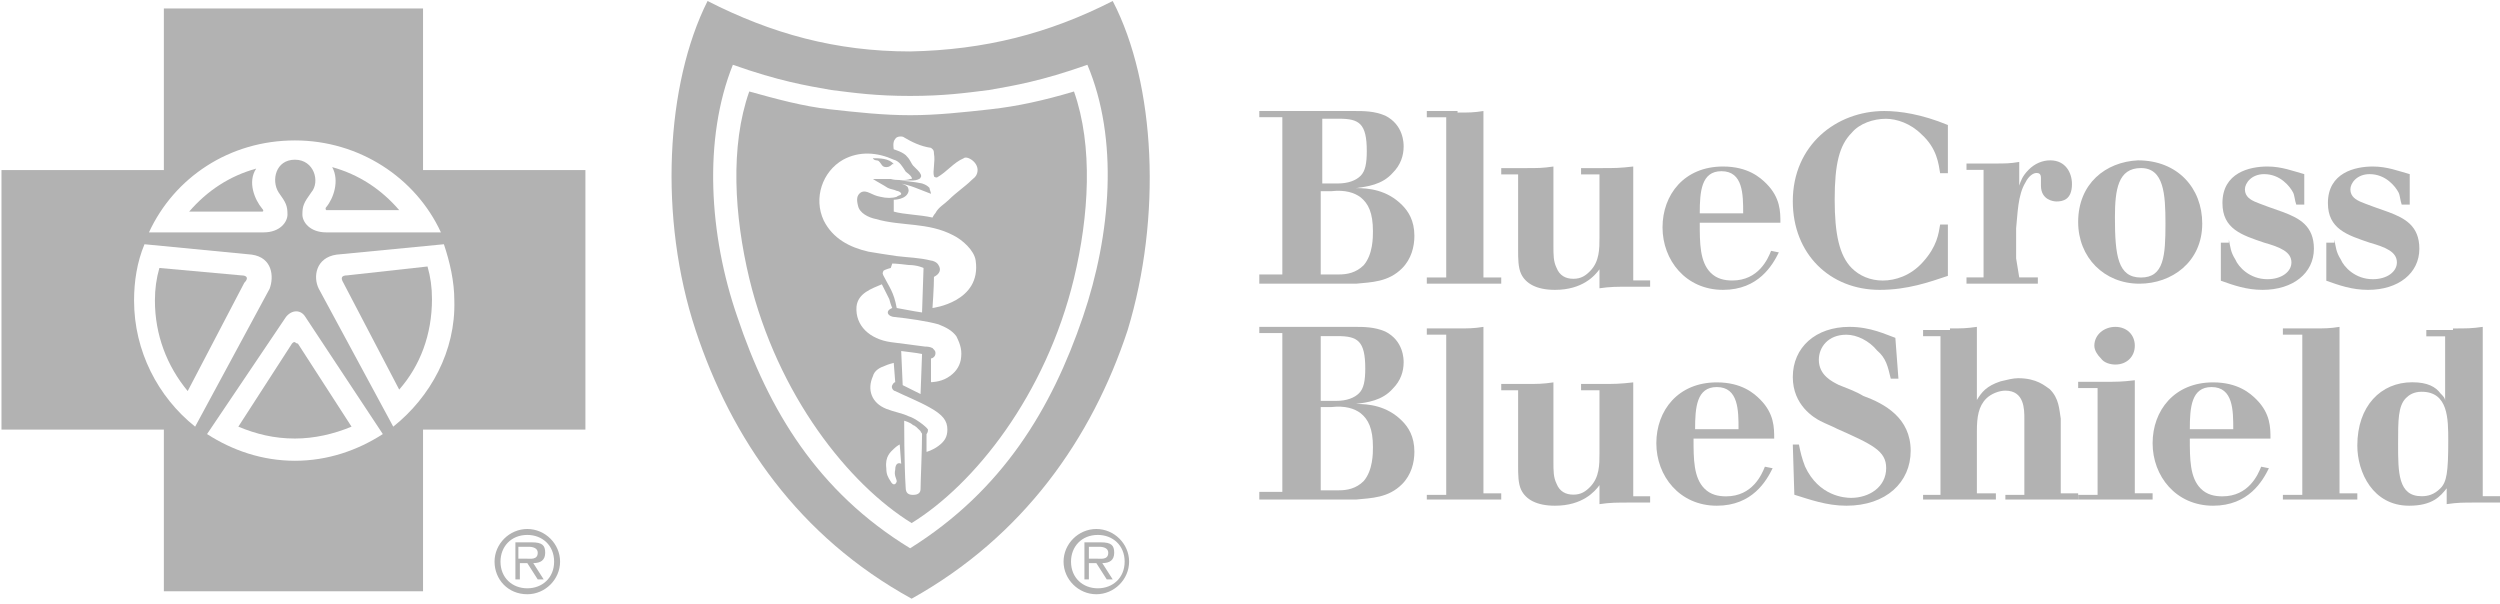
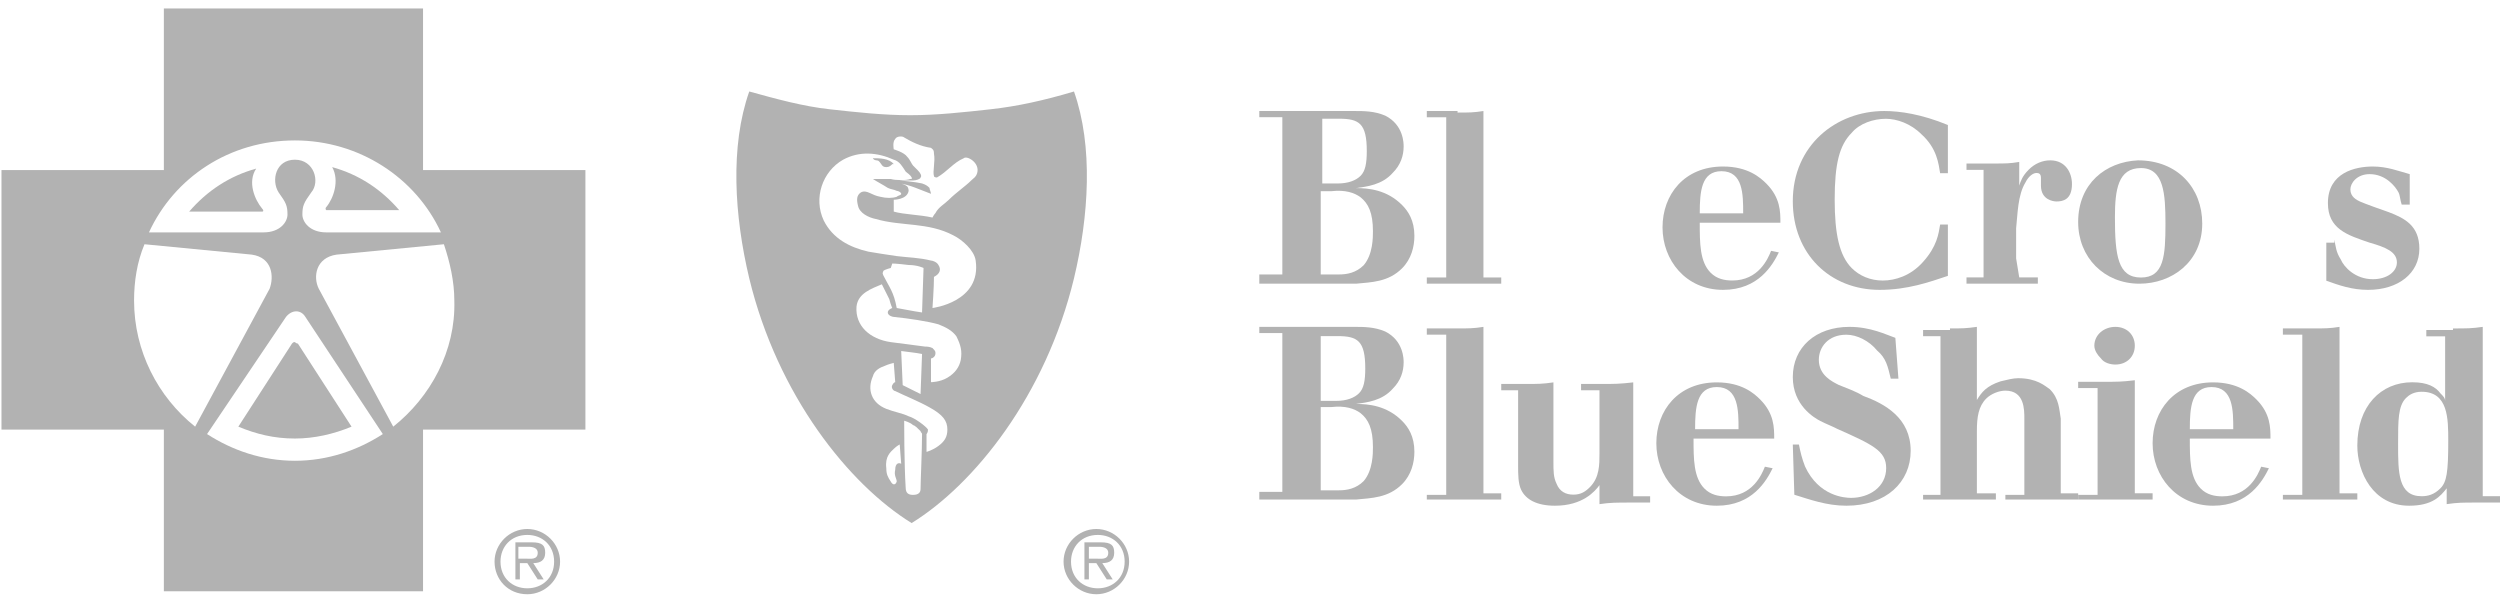
<svg xmlns="http://www.w3.org/2000/svg" width="182px" height="44px" viewBox="0 0 182 44" version="1.1">
  <title>Artboard</title>
  <desc>Created with Sketch.</desc>
  <defs />
  <g id="Final-Desktop-2" stroke="none" stroke-width="1" fill="none" fill-rule="evenodd">
    <g id="Artboard" fill-rule="nonzero" fill="#B2B2B2">
      <g id="blue_cross-copy">
        <path d="M91.677,8.082 L98.608,8.082 C99.279,8.082 100.061,8.082 100.844,8.418 C102.185,9.092 102.185,10.439 102.185,10.663 C102.185,11.337 101.962,12.01 101.403,12.571 C100.62,13.469 99.502,13.582 98.72,13.694 C99.614,13.694 100.956,13.806 102.073,14.929 C102.521,15.378 102.968,16.051 102.968,17.173 C102.968,17.959 102.744,18.857 102.073,19.531 C101.067,20.541 99.838,20.541 98.72,20.653 L91.677,20.653 L91.677,19.98 L93.354,19.98 L93.354,18.296 L93.354,9.99 L93.354,8.531 L91.677,8.531 L91.677,8.082 Z M96.261,8.531 L96.261,9.765 L96.261,13.357 L97.378,13.357 C98.161,13.357 98.72,13.133 99.055,12.796 C99.391,12.459 99.502,11.898 99.502,11 C99.502,8.98 98.943,8.643 97.49,8.643 L96.261,8.643 L96.261,8.531 Z M96.149,13.918 L96.149,18.633 L96.149,19.98 L97.49,19.98 C98.049,19.98 98.72,19.867 99.279,19.306 C99.95,18.52 99.95,17.286 99.95,16.837 C99.95,15.49 99.614,14.816 99.055,14.367 C98.608,14.031 97.937,13.806 96.931,13.918 L96.149,13.918 Z" id="Shape" />
        <path d="M106.109,8.195 C106.934,8.195 107.288,8.195 107.994,8.082 L107.994,10.007 L107.994,18.728 L107.994,20.2 L109.29,20.2 L109.29,20.653 L103.871,20.653 L103.871,20.2 L105.285,20.2 L105.285,18.728 L105.285,10.007 L105.285,8.535 L103.871,8.535 L103.871,8.082 L106.109,8.082 L106.109,8.195 Z" id="Shape" />
-         <path d="M111.078,12.238 C111.972,12.238 112.307,12.238 113.089,12.122 L113.089,13.849 L113.089,17.879 C113.089,18.569 113.089,19.03 113.313,19.49 C113.536,20.066 113.983,20.296 114.542,20.296 C115.101,20.296 115.436,20.066 115.771,19.721 C116.442,19.03 116.442,18.109 116.442,17.303 L116.442,14.08 L116.442,12.698 L115.101,12.698 L115.101,12.238 L116.553,12.238 C117.559,12.238 117.894,12.238 118.9,12.122 L118.9,13.849 L118.9,18.8 L118.9,20.411 L120.129,20.411 L120.129,20.872 L118.788,20.872 C117.671,20.872 117.224,20.872 116.442,20.987 L116.442,19.605 C116.106,20.066 115.213,21.102 113.201,21.102 C111.86,21.102 111.078,20.642 110.743,19.951 C110.519,19.49 110.519,18.8 110.519,18.224 L110.519,13.964 L110.519,12.698 L109.29,12.698 L109.29,12.238 L111.078,12.238 L111.078,12.238 Z" id="Shape" />
        <path d="M129.5,18.374 C129.048,19.283 128.032,21.102 125.435,21.102 C122.726,21.102 121.032,18.942 121.032,16.555 C121.032,14.168 122.613,12.122 125.435,12.122 C127.242,12.122 128.145,12.918 128.597,13.373 C129.613,14.396 129.613,15.419 129.613,16.214 L123.742,16.214 C123.742,17.692 123.742,19.056 124.532,19.852 C124.984,20.306 125.548,20.42 126.113,20.42 C128.032,20.42 128.71,18.829 128.935,18.26 L129.5,18.374 Z M126.903,15.532 C126.903,14.168 126.903,12.463 125.323,12.463 C123.855,12.463 123.742,13.941 123.742,15.532 L126.903,15.532 Z" id="Shape" />
        <path d="M141.806,20.083 C140.452,20.536 138.871,21.102 136.839,21.102 C133.226,21.102 130.516,18.498 130.516,14.648 C130.516,10.572 133.677,8.082 137.177,8.082 C138.306,8.082 139.887,8.308 141.806,9.101 L141.806,12.61 L141.242,12.61 C141.129,11.931 141.016,10.799 139.887,9.78 C139.097,8.987 138.081,8.648 137.29,8.648 C136.387,8.648 135.371,8.987 134.806,9.667 C133.903,10.572 133.565,11.931 133.565,14.535 C133.565,17.026 133.903,18.611 134.806,19.517 C135.371,20.083 136.161,20.423 137.065,20.423 C137.968,20.423 139.097,20.083 140,19.064 C141.016,17.932 141.129,17.026 141.242,16.347 L141.806,16.347 L141.806,20.083 L141.806,20.083 Z" id="Shape" />
        <path d="M147,20.193 L148.355,20.193 L148.355,20.653 L143.161,20.653 L143.161,20.193 L144.403,20.193 L144.403,18.696 L144.403,13.976 L144.403,12.364 L143.161,12.364 L143.161,11.904 L145.194,11.904 C145.984,11.904 146.323,11.904 147,11.789 L147,13.17 L147,13.515 C147.113,13.17 147.226,12.825 147.677,12.364 C148.129,11.904 148.694,11.673 149.258,11.673 C150.387,11.673 150.839,12.594 150.839,13.4 C150.839,14.552 150.161,14.667 149.71,14.667 C149.484,14.667 148.581,14.552 148.581,13.515 C148.581,13.4 148.581,12.94 148.581,12.94 C148.581,12.594 148.355,12.594 148.242,12.594 C148.016,12.594 147.677,12.825 147.452,13.285 C146.887,14.206 146.887,15.588 146.774,16.624 L146.774,18.811 L147,20.193 Z" id="Shape" />
        <path d="M160.323,16.276 C160.323,19.082 158.092,20.653 155.751,20.653 C153.186,20.653 151.29,18.745 151.29,16.163 C151.29,13.357 153.297,11.786 155.639,11.673 C158.538,11.673 160.323,13.694 160.323,16.276 M153.967,15.827 C153.967,18.633 154.19,20.204 155.862,20.204 C157.535,20.204 157.646,18.633 157.646,16.276 C157.646,14.143 157.535,12.235 155.862,12.235 C154.19,12.235 153.967,13.806 153.967,15.827" id="Shape" />
-         <path d="M162.261,17.444 C162.378,17.998 162.378,18.331 162.729,18.885 C162.962,19.439 163.78,20.326 165.065,20.326 C166.116,20.326 166.816,19.772 166.816,19.107 C166.816,18.331 165.999,17.998 164.831,17.665 C163.196,17.111 161.794,16.668 161.794,14.783 C161.794,12.566 163.78,12.122 165.065,12.122 C166.116,12.122 166.933,12.455 167.751,12.677 L167.751,14.894 L167.167,14.894 C167.05,14.561 167.05,14.229 166.933,14.007 C166.7,13.564 165.999,12.677 164.831,12.677 C163.897,12.677 163.429,13.342 163.429,13.785 C163.429,14.34 163.897,14.561 164.13,14.672 C164.364,14.783 165.882,15.337 166.232,15.448 C167.4,15.892 168.452,16.446 168.452,18.109 C168.452,19.883 166.933,21.102 164.714,21.102 C163.546,21.102 162.612,20.769 161.677,20.437 L161.677,17.665 L162.261,17.665 L162.261,17.444 Z" id="Shape" />
        <path d="M169.939,17.444 C170.056,17.998 170.056,18.331 170.406,18.885 C170.64,19.439 171.457,20.326 172.742,20.326 C173.793,20.326 174.494,19.772 174.494,19.107 C174.494,18.331 173.676,17.998 172.508,17.665 C170.873,17.111 169.472,16.668 169.472,14.783 C169.472,12.566 171.457,12.122 172.742,12.122 C173.793,12.122 174.611,12.455 175.428,12.677 L175.428,14.894 L174.844,14.894 C174.727,14.561 174.727,14.229 174.611,14.007 C174.377,13.564 173.676,12.677 172.508,12.677 C171.574,12.677 171.107,13.342 171.107,13.785 C171.107,14.34 171.574,14.561 171.808,14.672 C172.041,14.783 173.56,15.337 173.91,15.448 C175.078,15.892 176.129,16.446 176.129,18.109 C176.129,19.883 174.611,21.102 172.392,21.102 C171.224,21.102 170.289,20.769 169.355,20.437 L169.355,17.665 L169.939,17.665 L169.939,17.444 Z" id="Shape" />
        <path d="M91.677,23.796 L98.608,23.796 C99.279,23.796 100.061,23.796 100.844,24.133 C102.185,24.806 102.185,26.153 102.185,26.378 C102.185,27.051 101.962,27.724 101.403,28.286 C100.62,29.184 99.502,29.296 98.72,29.408 C99.614,29.408 100.956,29.52 102.073,30.643 C102.521,31.092 102.968,31.765 102.968,32.888 C102.968,33.673 102.744,34.571 102.073,35.245 C101.067,36.255 99.838,36.255 98.72,36.367 L91.677,36.367 L91.677,35.806 L93.354,35.806 L93.354,34.122 L93.354,25.704 L93.354,24.245 L91.677,24.245 L91.677,23.796 Z M96.149,24.357 L96.149,25.592 L96.149,29.184 L97.267,29.184 C98.049,29.184 98.608,28.959 98.943,28.622 C99.279,28.286 99.391,27.724 99.391,26.827 C99.391,24.806 98.832,24.469 97.378,24.469 L96.149,24.469 L96.149,24.357 Z M96.149,29.633 L96.149,34.347 L96.149,35.694 L97.49,35.694 C98.049,35.694 98.72,35.582 99.279,35.02 C99.95,34.235 99.95,33 99.95,32.551 C99.95,31.204 99.614,30.531 99.055,30.082 C98.608,29.745 97.937,29.52 96.931,29.633 L96.149,29.633 Z" id="Shape" />
        <path d="M106.109,23.909 C106.934,23.909 107.288,23.909 107.994,23.796 L107.994,25.721 L107.994,34.442 L107.994,35.914 L109.29,35.914 L109.29,36.367 L103.871,36.367 L103.871,36.028 L105.285,36.028 L105.285,34.555 L105.285,25.835 L105.285,24.362 L103.871,24.362 L103.871,23.909 L106.109,23.909 Z" id="Shape" />
        <path d="M111.078,27.952 C111.972,27.952 112.307,27.952 113.089,27.837 L113.089,29.564 L113.089,33.593 C113.089,34.284 113.089,34.744 113.313,35.205 C113.536,35.78 113.983,36.01 114.542,36.01 C115.101,36.01 115.436,35.78 115.771,35.435 C116.442,34.744 116.442,33.823 116.442,33.017 L116.442,29.794 L116.442,28.412 L115.101,28.412 L115.101,27.952 L116.553,27.952 C117.559,27.952 117.894,27.952 118.9,27.837 L118.9,29.564 L118.9,34.514 L118.9,36.126 L120.129,36.126 L120.129,36.586 L118.788,36.586 C117.671,36.586 117.224,36.586 116.442,36.701 L116.442,35.32 C116.106,35.78 115.213,36.816 113.201,36.816 C111.86,36.816 111.078,36.356 110.743,35.665 C110.519,35.205 110.519,34.514 110.519,33.938 L110.519,29.679 L110.519,28.412 L109.29,28.412 L109.29,27.952 L111.078,27.952 L111.078,27.952 Z" id="Shape" />
        <path d="M129.048,34.088 C128.597,34.998 127.581,36.816 124.984,36.816 C122.274,36.816 120.581,34.657 120.581,32.27 C120.581,29.883 122.161,27.837 124.984,27.837 C126.79,27.837 127.694,28.632 128.145,29.087 C129.161,30.11 129.161,31.133 129.161,31.929 L123.29,31.929 C123.29,33.406 123.29,34.77 124.081,35.566 C124.532,36.021 125.097,36.134 125.661,36.134 C127.581,36.134 128.258,34.543 128.484,33.975 L129.048,34.088 Z M126.565,31.247 C126.565,29.883 126.565,28.178 124.984,28.178 C123.516,28.178 123.403,29.655 123.403,31.247 L126.565,31.247 Z" id="Shape" />
        <path d="M130.962,32.362 C131.073,32.933 131.185,33.39 131.408,33.961 C132.411,36.131 134.305,36.245 134.751,36.245 C136.088,36.245 137.314,35.446 137.314,34.075 C137.314,32.819 136.311,32.362 133.748,31.22 C133.302,30.991 132.968,30.877 132.522,30.649 C132.076,30.42 130.516,29.507 130.516,27.451 C130.516,25.281 132.188,23.796 134.639,23.796 C136.199,23.796 137.314,24.367 137.982,24.595 L138.205,27.565 L137.648,27.565 C137.425,26.651 137.314,26.08 136.645,25.509 C136.088,24.824 135.196,24.367 134.416,24.367 C133.079,24.367 132.411,25.281 132.411,26.194 C132.411,27.337 133.413,27.793 133.859,28.022 C134.416,28.25 135.085,28.479 135.642,28.821 C137.202,29.392 139.097,30.42 139.097,32.819 C139.097,35.103 137.314,36.816 134.416,36.816 C132.968,36.816 131.742,36.359 130.628,36.017 L130.516,32.362 L130.962,32.362 L130.962,32.362 Z" id="Shape" />
        <path d="M141.959,23.909 C142.88,23.909 143.111,23.909 143.917,23.796 L143.917,25.721 L143.917,29.119 C144.263,28.553 144.608,28.1 145.645,27.76 C146.106,27.647 146.567,27.533 146.912,27.533 C148.295,27.533 148.871,28.1 149.217,28.326 C149.908,29.006 149.908,29.798 150.023,30.478 L150.023,34.669 L150.023,35.914 L151.29,35.914 L151.29,36.367 L145.991,36.367 L145.991,36.028 L147.373,36.028 L147.373,34.782 L147.373,30.478 C147.373,29.798 147.373,28.439 145.991,28.439 C145.53,28.439 144.954,28.666 144.608,29.006 C144.032,29.572 143.917,30.365 143.917,31.384 L143.917,34.669 L143.917,35.914 L145.3,35.914 L145.3,36.367 L140,36.367 L140,36.028 L141.267,36.028 L141.267,34.782 L141.267,25.835 L141.267,24.475 L140,24.475 L140,24.022 L141.959,24.022 L141.959,23.909 Z" id="Shape" />
        <path d="M153.058,27.796 C154.118,27.796 154.471,27.796 155.414,27.682 L155.414,29.624 L155.414,34.539 L155.414,35.91 L156.71,35.91 L156.71,36.367 L151.29,36.367 L151.29,36.024 L152.704,36.024 L152.704,34.653 L152.704,29.739 L152.704,28.253 L151.29,28.253 L151.29,27.796 L153.058,27.796 Z M152.468,25.167 C152.468,24.367 153.175,23.796 154,23.796 C154.825,23.796 155.414,24.367 155.414,25.167 C155.414,25.967 154.825,26.539 154,26.539 C153.647,26.539 153.175,26.424 152.94,26.082 C152.704,25.853 152.468,25.51 152.468,25.167 L152.468,25.167 Z" id="Shape" />
        <path d="M165.177,34.088 C164.726,34.998 163.71,36.816 161.113,36.816 C158.403,36.816 156.71,34.657 156.71,32.27 C156.71,29.883 158.29,27.837 161.113,27.837 C162.919,27.837 163.823,28.632 164.274,29.087 C165.29,30.11 165.29,31.133 165.29,31.929 L159.419,31.929 C159.419,33.406 159.419,34.77 160.21,35.566 C160.661,36.021 161.226,36.134 161.79,36.134 C163.71,36.134 164.387,34.543 164.613,33.975 L165.177,34.088 Z M162.581,31.247 C162.581,29.883 162.581,28.178 161,28.178 C159.532,28.178 159.419,29.655 159.419,31.247 L162.581,31.247 Z" id="Shape" />
        <path d="M168.432,23.909 C169.257,23.909 169.61,23.909 170.317,23.796 L170.317,25.721 L170.317,34.442 L170.317,35.914 L171.613,35.914 L171.613,36.367 L166.194,36.367 L166.194,36.028 L167.607,36.028 L167.607,34.555 L167.607,25.835 L167.607,24.362 L166.194,24.362 L166.194,23.909 L168.432,23.909 Z" id="Shape" />
        <path d="M178.576,23.911 C179.603,23.911 179.945,23.911 180.744,23.796 L180.744,25.294 L180.744,34.858 L180.744,36.125 L182,36.125 L182,36.586 L180.288,36.586 C179.261,36.586 178.918,36.586 178.119,36.701 L178.119,35.549 C177.663,36.125 177.092,36.816 175.38,36.816 C172.754,36.816 171.613,34.397 171.613,32.438 C171.613,29.557 173.325,27.829 175.608,27.829 C176.749,27.829 177.32,28.174 177.663,28.635 C177.891,28.866 178.005,28.981 178.005,29.211 L178.005,25.64 L178.005,24.487 L176.635,24.487 L176.635,24.026 L178.576,24.026 L178.576,23.911 Z M175.151,28.981 C174.581,29.557 174.581,30.594 174.581,32.323 C174.581,34.397 174.581,36.125 176.293,36.125 C176.749,36.125 177.206,36.01 177.663,35.549 C178.119,35.088 178.233,34.397 178.233,32.092 C178.233,30.479 178.233,28.52 176.293,28.52 C175.722,28.52 175.38,28.751 175.151,28.981 L175.151,28.981 Z" id="Shape" />
        <g id="Group">
          <path d="M36.003,40.886 C36.003,39.59 37.087,38.511 38.388,38.511 C39.69,38.511 40.774,39.59 40.774,40.886 C40.774,42.182 39.69,43.261 38.388,43.261 C36.979,43.261 36.003,42.182 36.003,40.886 L36.003,40.886 Z M40.34,40.886 C40.34,39.698 39.473,38.943 38.388,38.943 C37.196,38.943 36.436,39.806 36.436,40.886 C36.436,42.074 37.304,42.829 38.388,42.829 C39.473,42.829 40.34,42.074 40.34,40.886 L40.34,40.886 Z M37.846,42.182 L37.521,42.182 L37.521,39.482 L38.714,39.482 C39.473,39.482 39.69,39.698 39.69,40.238 C39.69,40.778 39.364,40.994 38.822,40.994 L39.581,42.182 L39.147,42.182 L38.388,40.994 L37.846,40.994 L37.846,42.182 Z M38.28,40.67 C38.605,40.67 39.147,40.778 39.147,40.238 C39.147,39.914 38.822,39.806 38.497,39.806 L37.738,39.806 L37.738,40.67 L38.28,40.67 Z" id="Shape" />
          <path d="M77.427,40.886 C77.427,39.59 78.512,38.511 79.813,38.511 C81.114,38.511 82.199,39.59 82.199,40.886 C82.199,42.182 81.114,43.261 79.813,43.261 C78.512,43.261 77.427,42.182 77.427,40.886 L77.427,40.886 Z M81.874,40.886 C81.874,39.698 81.006,38.943 79.922,38.943 C78.729,38.943 77.97,39.806 77.97,40.886 C77.97,42.074 78.837,42.829 79.922,42.829 C81.006,42.829 81.874,42.074 81.874,40.886 L81.874,40.886 Z M79.271,42.182 L78.946,42.182 L78.946,39.482 L80.138,39.482 C80.898,39.482 81.114,39.698 81.114,40.238 C81.114,40.778 80.789,40.994 80.247,40.994 L81.006,42.182 L80.572,42.182 L79.813,40.994 L79.271,40.994 L79.271,42.182 L79.271,42.182 Z M79.813,40.67 C80.138,40.67 80.681,40.778 80.681,40.238 C80.681,39.914 80.355,39.806 80.03,39.806 L79.271,39.806 L79.271,40.67 L79.813,40.67 Z" id="Shape" />
          <path d="M64.957,11.95 C64.848,12.058 64.74,12.166 64.523,12.166 C64.198,12.166 64.198,11.95 63.981,11.734 C63.872,11.626 63.655,11.734 63.547,11.518 C63.981,11.518 64.74,11.518 65.065,11.95 C65.173,11.95 64.957,11.95 64.957,11.95" id="Shape" />
          <path d="M30.797,12.382 L30.797,0.614 L11.929,0.614 L11.929,12.382 L0.108,12.382 L0.108,31.277 L11.929,31.277 L11.929,43.045 L30.797,43.045 L30.797,31.277 L42.618,31.277 L42.618,12.382 L30.797,12.382 Z M21.471,10.223 C26.134,10.223 30.255,12.922 32.099,16.917 L23.749,16.917 C22.556,16.917 22.014,16.161 22.014,15.621 C22.014,14.973 22.122,14.758 22.664,14.002 C23.315,13.246 22.881,11.626 21.471,11.626 C20.062,11.626 19.736,13.138 20.279,14.002 C20.821,14.758 20.929,14.973 20.929,15.621 C20.929,16.161 20.387,16.917 19.194,16.917 L10.844,16.917 C12.688,12.922 16.7,10.223 21.471,10.223 L21.471,10.223 Z M9.76,21.883 C9.76,20.48 9.977,19.076 10.519,17.781 L10.519,17.781 L10.519,17.781 L10.519,17.781 L18.327,18.536 C19.845,18.752 19.953,20.156 19.628,21.02 L14.206,31.061 L14.206,31.061 C11.495,28.901 9.76,25.554 9.76,21.883 L9.76,21.883 Z M27.87,31.601 C26.026,32.788 23.857,33.544 21.471,33.544 C19.086,33.544 16.917,32.788 15.073,31.601 L15.073,31.601 L15.073,31.601 C15.073,31.601 15.073,31.601 15.073,31.601 L20.821,23.071 C21.255,22.531 21.905,22.531 22.231,23.071 L27.87,31.601 C27.87,31.601 27.87,31.601 27.87,31.601 L27.87,31.601 L27.87,31.601 Z M28.629,31.061 L28.629,31.061 L23.207,21.02 C22.773,20.156 22.99,18.752 24.508,18.536 L32.316,17.781 L32.316,17.781 L32.316,17.781 L32.316,17.781 C32.749,19.076 33.075,20.48 33.075,21.883 C33.183,25.554 31.34,28.901 28.629,31.061 L28.629,31.061 Z" id="Shape" />
-           <path d="M17.568,20.048 L11.603,19.508 C11.386,20.264 11.278,21.02 11.278,21.883 C11.278,24.367 12.145,26.634 13.664,28.47 L17.784,20.588 C18.11,20.264 18.001,20.048 17.568,20.048" id="Shape" />
          <path d="M21.471,24.907 C21.363,24.907 21.363,24.907 21.255,25.015 L17.351,31.061 C18.652,31.601 19.953,31.925 21.471,31.925 C22.881,31.925 24.291,31.601 25.592,31.061 L21.688,25.015 C21.58,25.015 21.471,24.907 21.471,24.907" id="Shape" />
          <path d="M18.652,12.274 C16.7,12.814 15.073,13.894 13.772,15.405 L19.086,15.405 C19.194,15.405 19.194,15.297 19.086,15.189 C18.544,14.542 18.001,13.246 18.652,12.274" id="Shape" />
-           <path d="M25.267,20.048 C24.833,20.048 24.833,20.264 24.942,20.48 L29.062,28.362 C30.581,26.634 31.448,24.367 31.448,21.776 C31.448,20.912 31.34,20.156 31.123,19.4 L25.267,20.048 Z" id="Shape" />
          <path d="M29.062,15.297 C27.761,13.786 26.134,12.706 24.183,12.166 C24.725,13.138 24.291,14.434 23.749,15.081 C23.64,15.189 23.749,15.297 23.749,15.297 L29.062,15.297 Z" id="Shape" />
          <path d="M72.114,7.955 C70.162,8.171 68.21,8.387 66.258,8.387 L66.258,8.387 C64.306,8.387 62.354,8.171 60.402,7.955 C58.45,7.74 56.498,7.2 54.546,6.66 C53.136,10.655 53.462,15.729 54.546,20.264 C56.607,28.793 61.812,35.272 66.366,38.079 C70.921,35.272 76.126,28.793 78.186,20.264 C79.271,15.729 79.596,10.655 78.186,6.66 C76.018,7.308 74.066,7.74 72.114,7.955 L72.114,7.955 Z M65.173,34.192 C65.065,34.624 65.282,34.84 65.282,35.056 C65.173,35.38 64.957,35.272 64.848,35.056 C64.631,34.732 64.523,34.516 64.523,34.084 C64.414,33.22 64.848,32.896 65.065,32.68 C65.282,32.464 65.499,32.356 65.499,32.356 L65.607,33.76 C65.39,33.652 65.173,33.76 65.173,34.192 L65.173,34.192 Z M67.017,35.596 C67.017,35.811 66.909,36.027 66.475,36.027 C66.149,36.027 65.933,35.919 65.933,35.488 C65.824,33.868 65.824,30.629 65.824,30.629 C65.824,30.629 66.258,30.737 66.475,30.953 C66.583,30.953 66.8,31.169 67.017,31.385 C67.017,31.493 67.125,31.493 67.125,31.601 C67.125,32.788 67.017,35.056 67.017,35.596 L67.017,35.596 Z M68.318,32.464 C67.885,32.788 67.451,32.896 67.451,32.896 L67.451,31.601 C67.451,31.601 67.559,31.493 67.559,31.277 C67.451,31.061 66.583,30.413 66.149,30.305 C65.716,30.089 65.065,29.981 64.523,29.765 C63.438,29.333 63.113,28.362 63.547,27.39 C63.655,26.958 64.089,26.742 64.414,26.634 C64.631,26.526 65.065,26.418 65.065,26.418 L65.173,27.822 C65.173,27.822 65.065,27.822 64.957,28.038 C64.848,28.254 65.065,28.47 65.173,28.47 C65.824,28.793 66.909,29.225 67.668,29.657 C68.644,30.197 68.969,30.629 68.969,31.277 C68.969,31.817 68.752,32.141 68.318,32.464 L68.318,32.464 Z M65.607,25.554 C66.366,25.662 66.583,25.662 67.125,25.77 L67.017,28.686 L66.366,28.362 L65.716,28.038 L65.607,25.554 Z M69.945,26.202 C69.836,26.742 69.511,27.174 68.969,27.498 C68.427,27.822 67.776,27.822 67.776,27.822 L67.776,26.094 C67.776,26.094 67.885,26.094 67.993,25.986 C68.101,25.878 68.101,25.77 68.101,25.662 C68.101,25.554 67.993,25.446 67.885,25.338 C67.668,25.231 67.451,25.231 67.342,25.231 C66.475,25.123 65.716,25.015 64.848,24.907 C63.33,24.691 62.246,23.719 62.354,22.315 C62.462,21.344 63.438,21.02 64.198,20.696 C64.414,21.128 64.631,21.56 64.74,21.776 C64.848,22.207 64.957,22.423 64.957,22.423 C64.957,22.423 64.631,22.531 64.631,22.747 C64.631,22.963 64.957,23.071 65.065,23.071 C66.149,23.179 67.559,23.395 68.318,23.611 C68.86,23.827 69.294,24.043 69.62,24.475 C69.945,25.123 70.053,25.554 69.945,26.202 L69.945,26.202 Z M64.957,19.184 C64.957,19.184 65.282,19.184 66.149,19.292 C66.8,19.292 67.234,19.508 67.234,19.508 L67.125,22.747 C66.366,22.639 65.933,22.531 65.282,22.423 C65.065,21.236 64.74,20.912 64.306,20.048 C64.198,19.832 64.306,19.832 64.306,19.724 C64.414,19.616 64.848,19.508 64.848,19.508 L64.957,19.184 Z M67.885,22.423 C67.885,22.423 67.993,20.912 67.993,20.156 C68.427,19.94 68.535,19.616 68.318,19.292 C68.21,19.076 67.885,18.968 67.776,18.968 C66.909,18.752 66.149,18.752 65.282,18.644 C64.523,18.536 63.872,18.428 63.222,18.321 C61.812,17.997 60.619,17.349 59.968,16.053 C59.209,14.434 59.86,12.49 61.378,11.626 C62.571,10.979 63.872,11.087 65.065,11.626 C65.499,11.734 65.716,12.166 65.933,12.49 C66.041,12.598 66.258,12.706 66.366,12.922 C66.475,13.03 66.258,13.03 66.258,13.03 C66.041,13.138 65.173,13.138 64.848,13.03 C64.523,13.03 63.872,13.03 63.547,13.03 C63.872,13.246 64.306,13.462 64.631,13.678 C64.848,13.786 65.065,13.786 65.282,13.894 C65.39,13.894 65.607,14.002 65.607,14.11 C65.607,14.218 65.39,14.218 65.282,14.326 C64.957,14.434 64.523,14.434 64.089,14.326 C63.438,14.218 63.113,13.786 62.679,14.002 C62.354,14.218 62.354,14.542 62.462,14.973 C62.571,15.513 63.222,15.837 63.764,15.945 C65.607,16.485 67.559,16.161 69.403,17.133 C70.053,17.457 70.921,18.213 71.029,18.968 C71.463,21.991 67.885,22.423 67.885,22.423 L67.885,22.423 Z M71.138,12.598 C71.029,12.922 70.921,12.922 70.704,13.138 C70.27,13.57 69.62,14.002 69.077,14.542 C68.752,14.866 68.318,15.081 68.101,15.513 C67.993,15.621 67.885,15.837 67.885,15.837 C66.909,15.621 65.824,15.621 65.065,15.405 L65.065,14.542 C65.065,14.542 66.041,14.542 66.149,13.894 C66.149,13.894 66.149,13.678 66.041,13.57 C65.933,13.462 65.607,13.354 65.499,13.354 C66.258,13.462 66.909,13.786 67.776,14.11 C67.776,14.002 67.668,13.786 67.668,13.678 C67.559,13.57 67.451,13.462 67.125,13.354 C66.692,13.246 65.499,13.138 65.499,13.138 C65.499,13.138 65.933,13.138 66.475,13.138 C66.692,13.138 67.017,13.03 67.017,12.922 C67.125,12.814 67.017,12.598 66.8,12.382 C66.692,12.274 66.583,12.166 66.475,12.058 C66.366,11.95 66.258,11.626 66.041,11.41 C65.824,11.087 65.065,10.871 65.065,10.871 C65.065,10.871 64.957,10.331 65.173,10.115 C65.282,9.899 65.716,9.899 65.824,10.007 C66.366,10.331 67.017,10.655 67.776,10.763 C67.885,10.871 67.993,10.871 67.993,11.195 C68.101,11.734 67.885,12.49 67.993,12.814 C67.993,12.922 68.21,12.922 68.21,12.922 C68.969,12.49 69.403,11.842 70.162,11.518 C70.379,11.303 71.355,11.842 71.138,12.598 L71.138,12.598 Z" id="Shape" />
-           <path d="M81.006,0.074 C76.343,2.449 71.68,3.637 66.258,3.745 C60.836,3.745 56.173,2.449 51.51,0.074 C48.473,6.12 47.931,15.837 50.642,24.043 C53.245,31.925 58.125,39.051 66.366,43.585 C74.499,39.051 79.488,31.925 82.09,24.043 C84.585,15.837 84.151,6.12 81.006,0.074 M78.837,23.071 C76.56,29.765 72.981,35.703 66.258,39.914 C66.258,39.914 66.258,39.914 66.258,39.914 L66.258,39.914 C66.258,39.914 66.258,39.914 66.258,39.914 C59.535,35.811 55.956,29.873 53.679,23.071 C51.618,17.133 51.184,10.115 53.353,4.716 C56.715,5.904 58.667,6.228 60.51,6.552 C62.246,6.768 63.764,6.984 66.258,6.984 L66.258,6.984 C68.752,6.984 70.27,6.768 72.005,6.552 C73.849,6.228 75.801,5.904 79.162,4.716 C81.44,10.115 80.898,17.025 78.837,23.071" id="Shape" />
        </g>
      </g>
    </g>
  </g>
</svg>